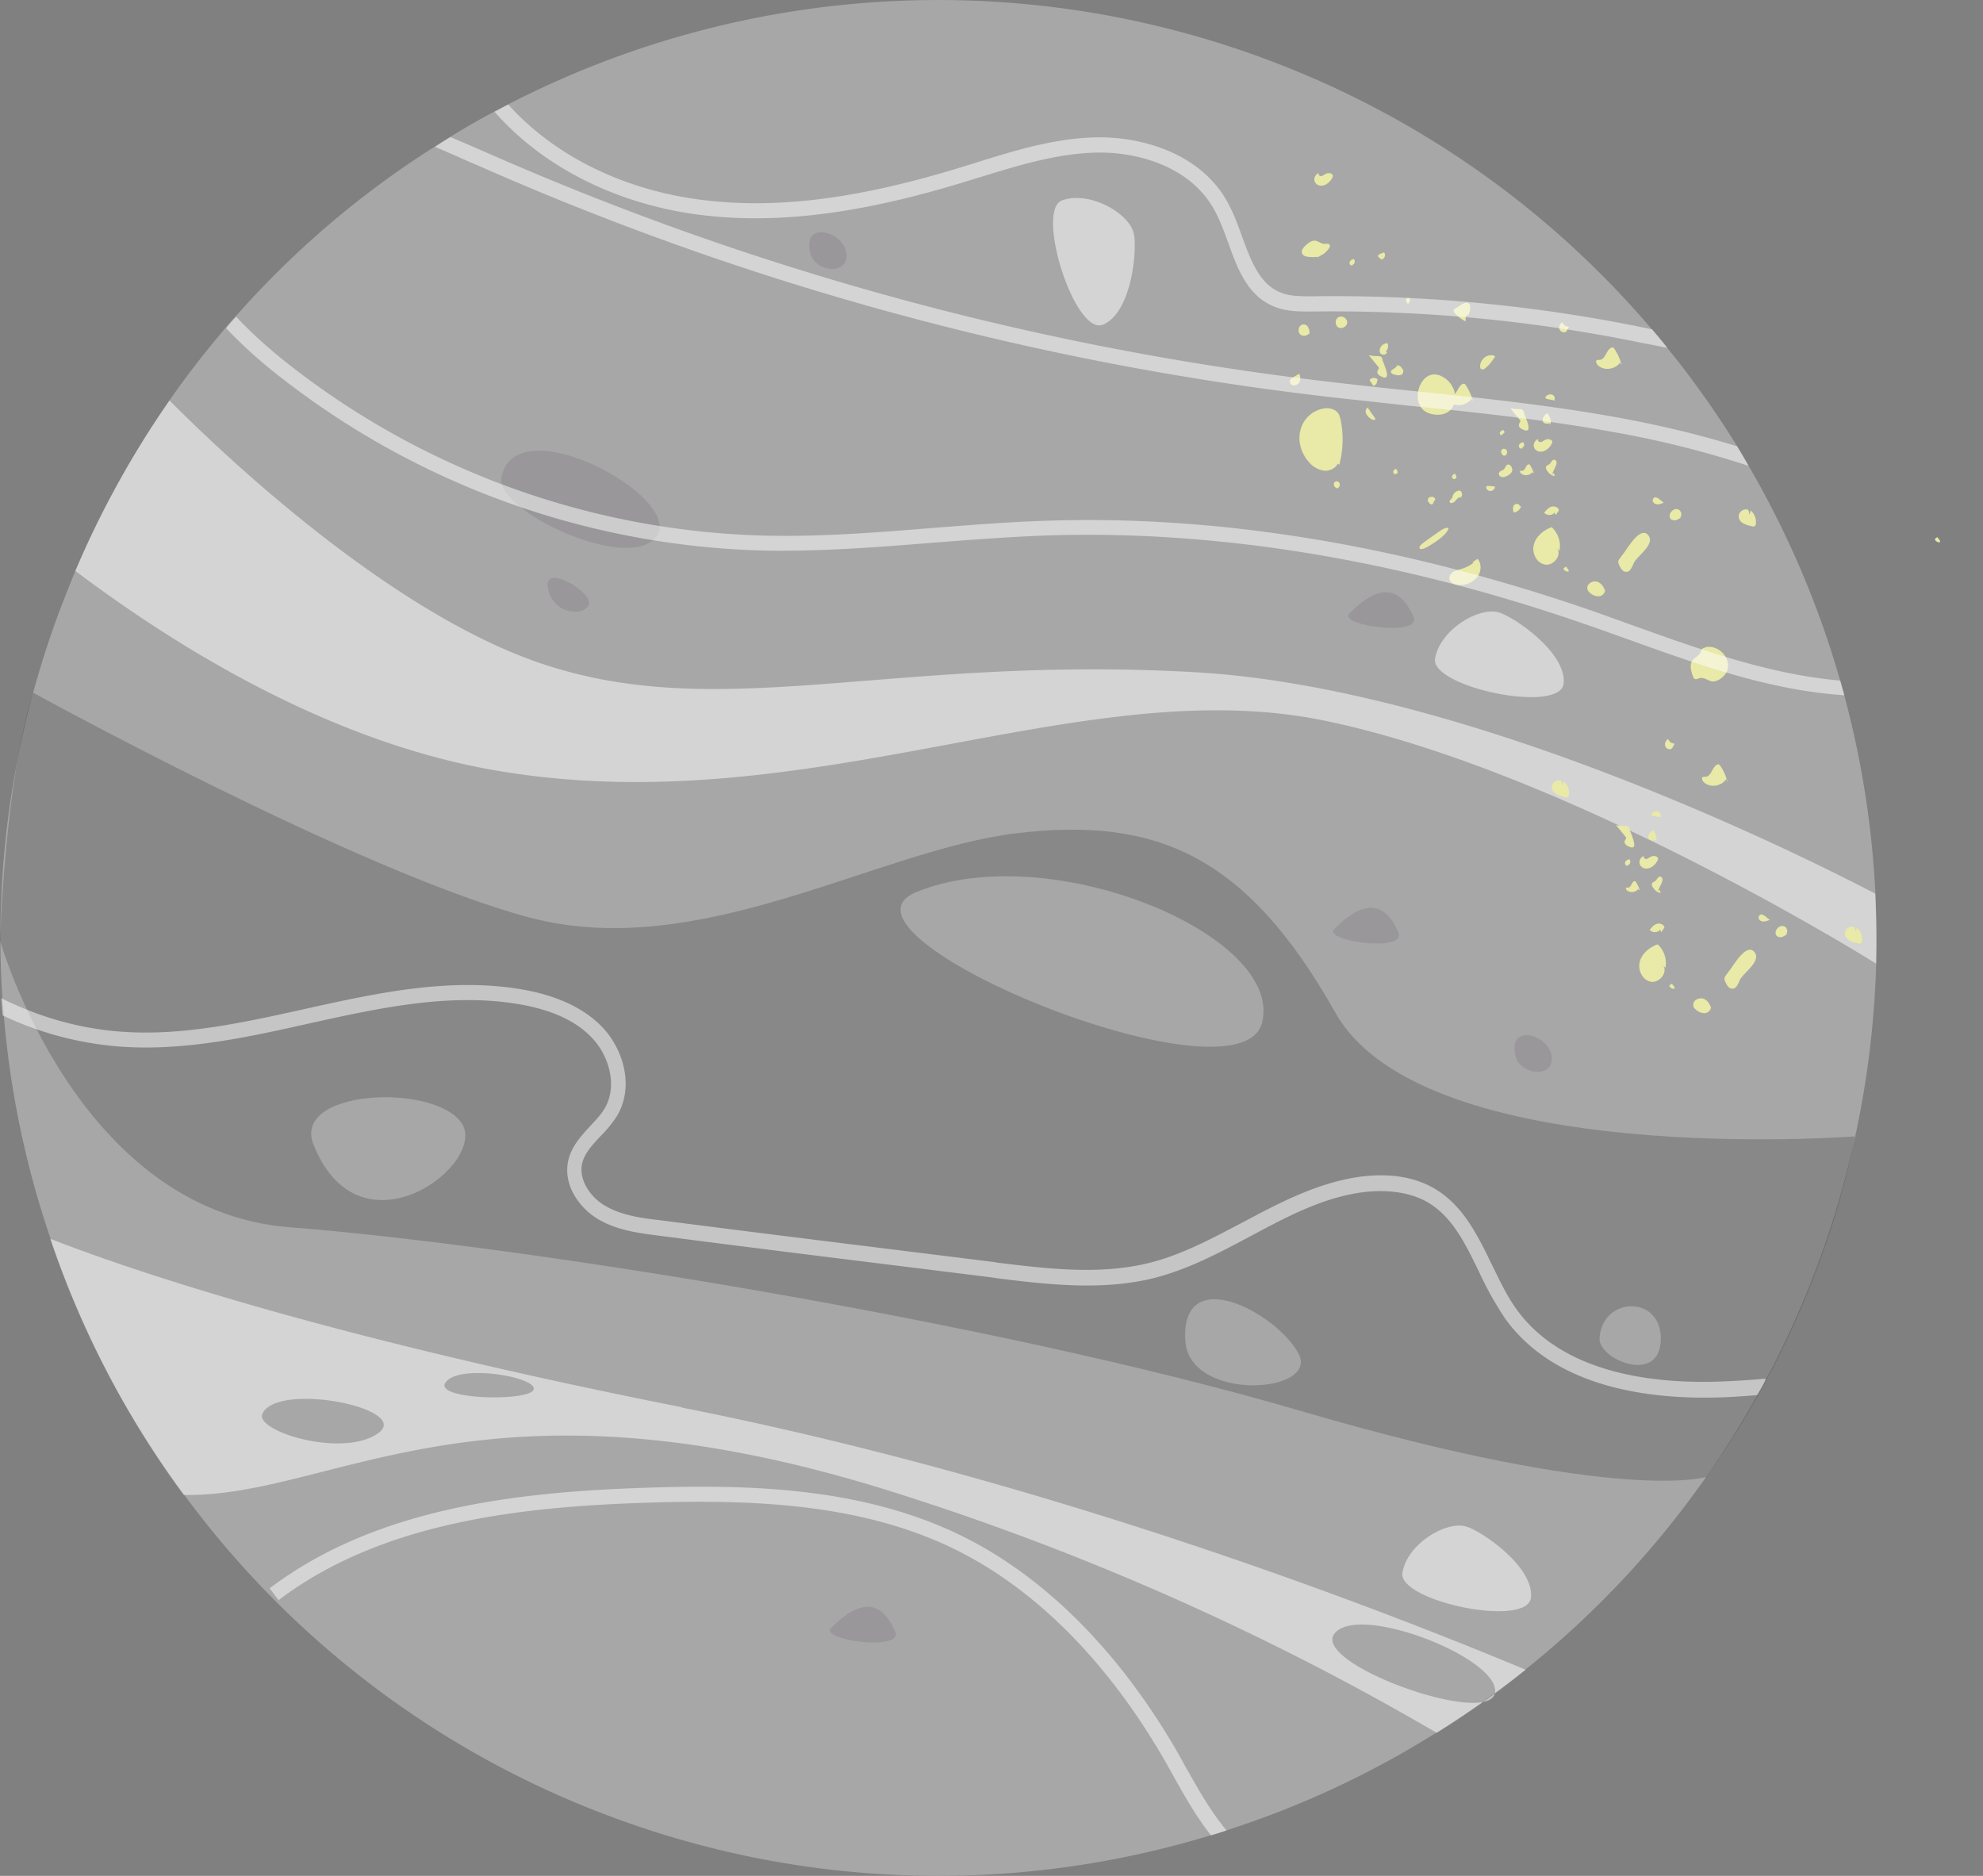
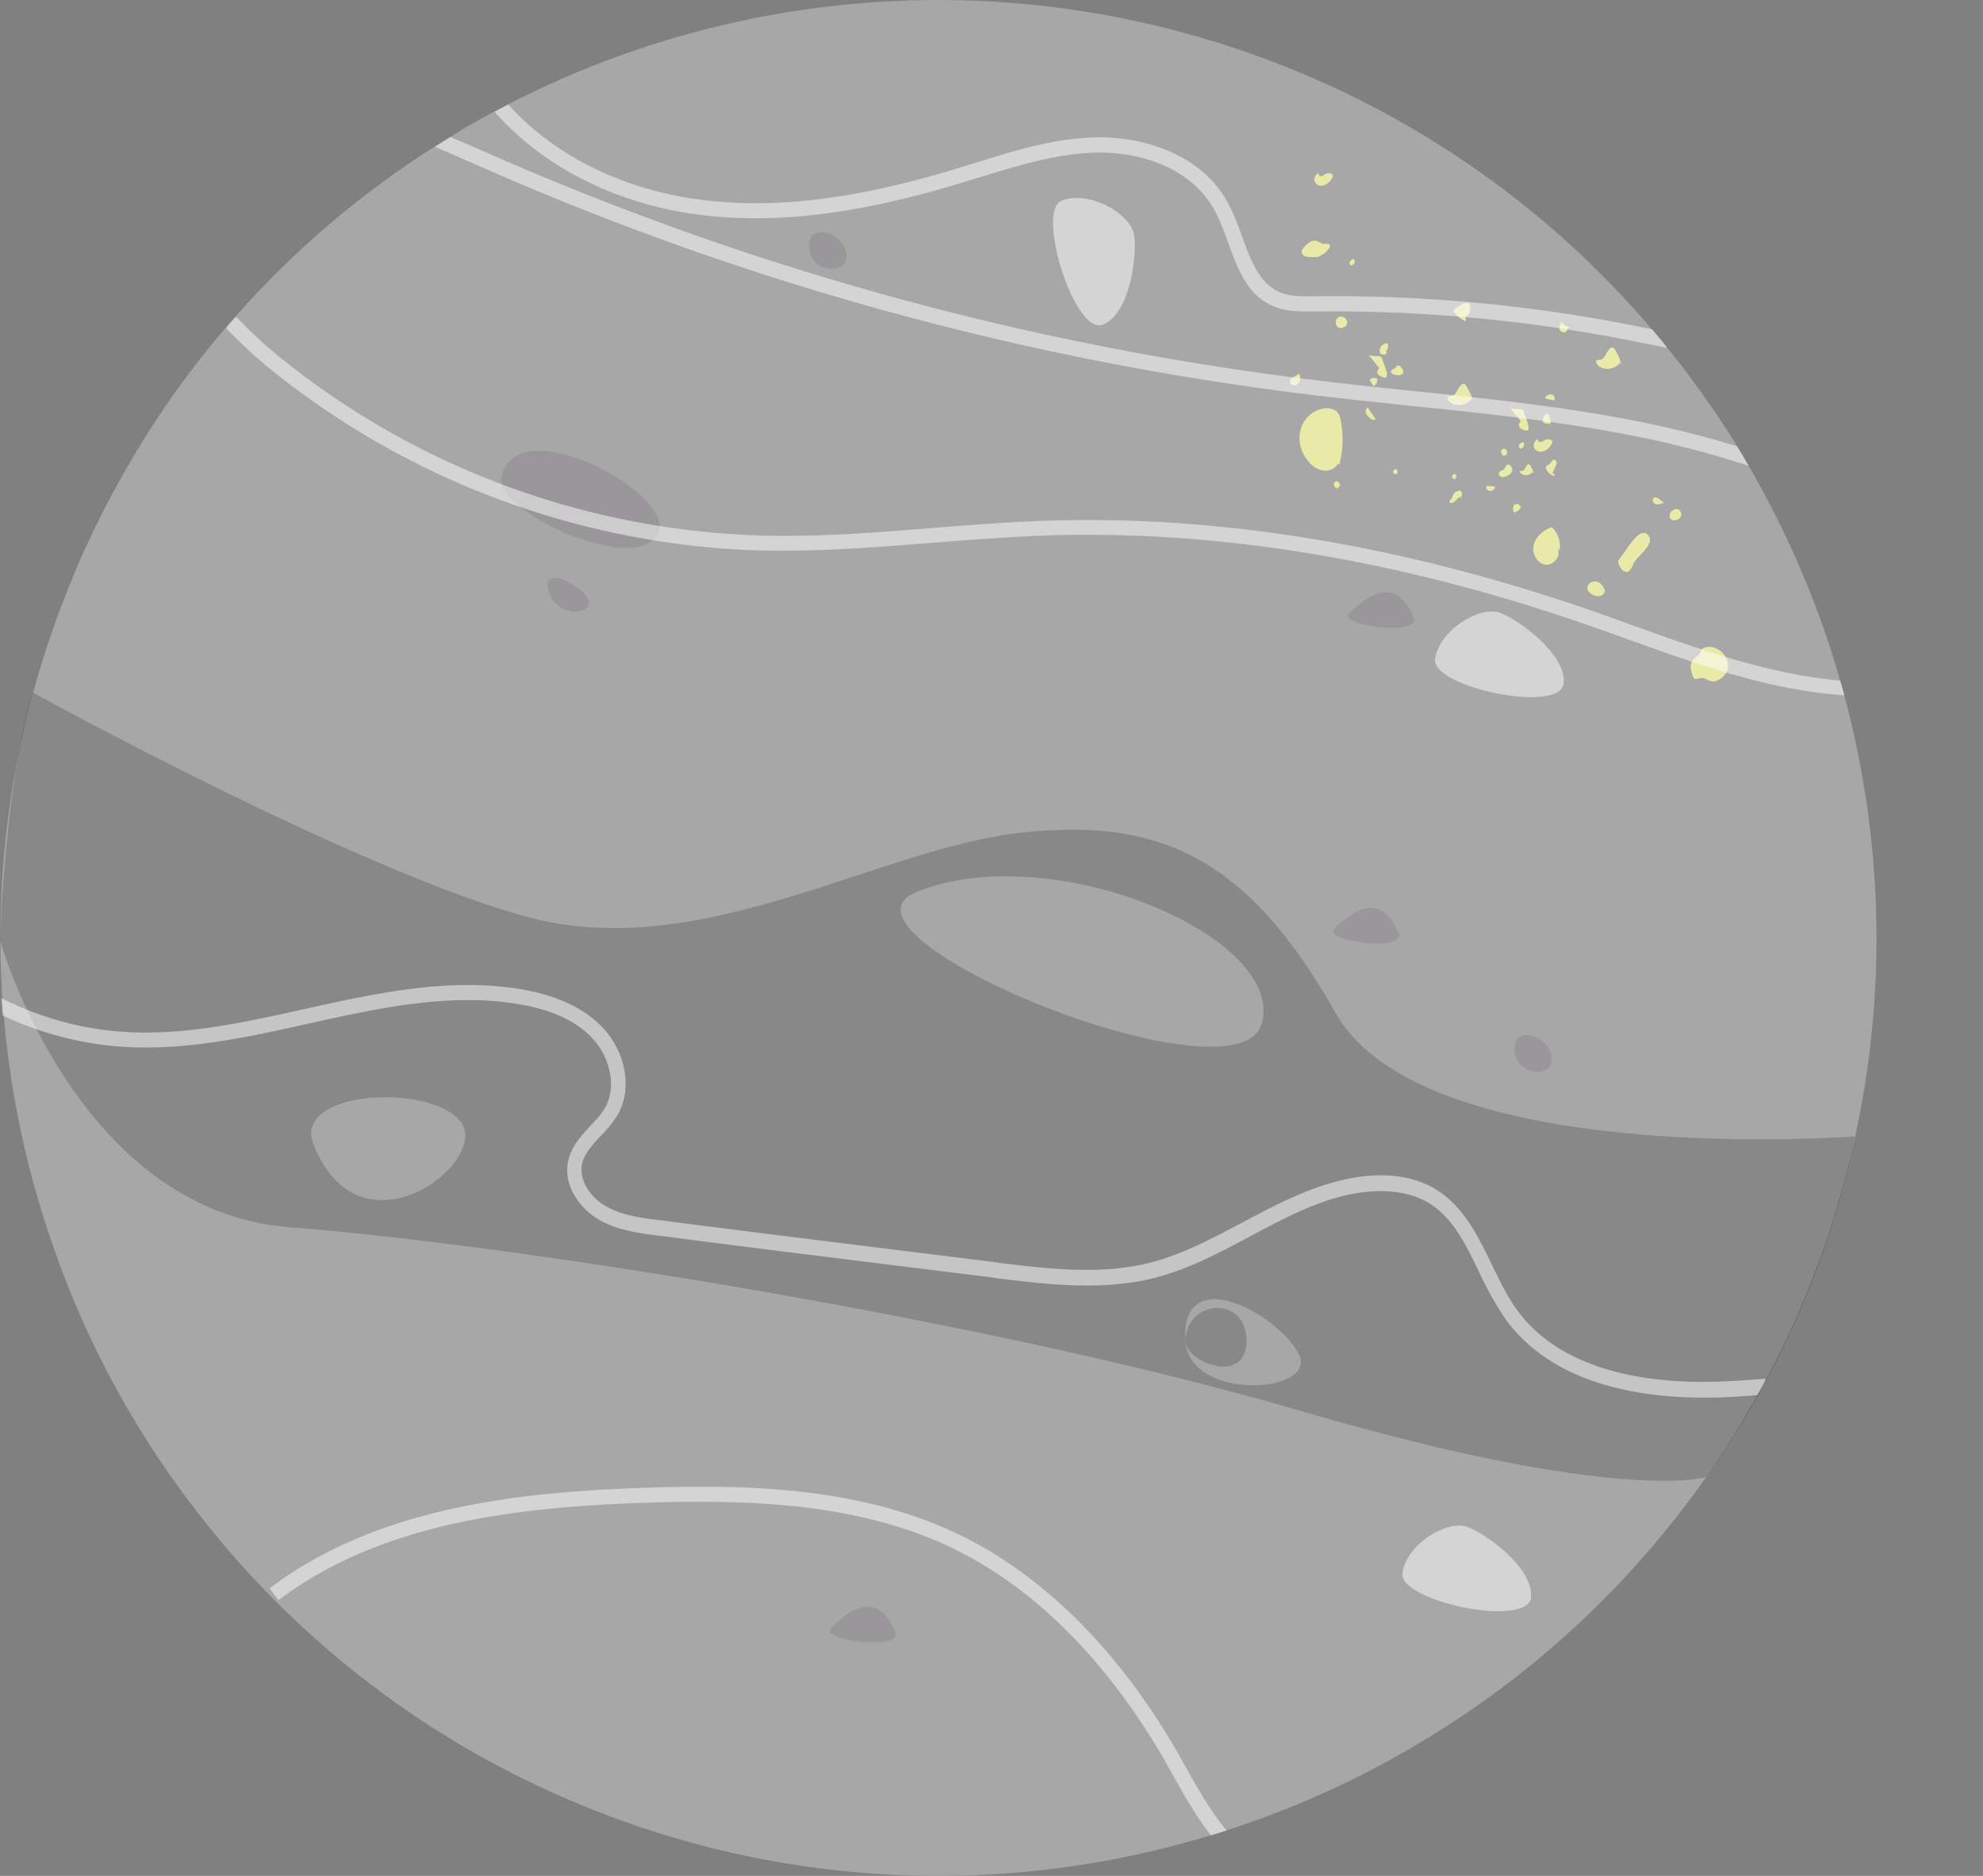
<svg xmlns="http://www.w3.org/2000/svg" width="37" height="35" fill="none">
  <rect width="100%" height="100%" fill="#808080" stroke="none" />
  <path fill="#A7A7A7" d="M35.007 17.979a17.54 17.54 0 0 1-2.057 7.762 3 3 0 0 1-.162.29 17.34 17.34 0 0 1-5.978 6.29 17.3 17.3 0 0 1-3.916 1.826q-.144.05-.29.091a17.43 17.43 0 0 1-11.275-.37 17.43 17.43 0 0 1-7.896-5.984 17.3 17.3 0 0 1-2.492-4.78 17.3 17.3 0 0 1-.87-4.158c-.01-.108-.016-.215-.027-.323a17.4 17.4 0 0 1 1.101-7.316q.128-.33.263-.66a18 18 0 0 1 1.757-3.18c.327-.473.682-.924 1.053-1.36q.09-.11.188-.214a17.2 17.2 0 0 1 3.717-3.164q.144-.095.29-.182.403-.25.816-.468c.086-.043.172-.091.258-.134A17.5 17.5 0 0 1 23.7 1.134a17.4 17.4 0 0 1 7.407 5.355c.478.586.913 1.203 1.306 1.837.075.124.145.242.214.365.73 1.257 1.306 2.6 1.703 3.991l.08.285a17.5 17.5 0 0 1 .597 5.006z" />
-   <path fill="#414141" d="M34.614 21.202s-8.041.623-9.696-2.305c-1.649-2.927-3.325-3.663-5.946-3.351s-5.925 2.422-9.11 1.568-9.244-4.19-9.244-4.19C.097 14.53 0 17.544 0 17.544s1.418 5.049 5.414 5.355c3.997.306 12.983 1.703 18.897 3.438 5.909 1.73 7.526 1.22 7.526 1.22 2.272-3.17 2.771-6.35 2.771-6.35zm-28.764.155c-.414-1.03 2.24-1.154 2.76-.408.516.747-1.885 2.595-2.76.409m11.253-4.716c2.487-1.015 6.86.806 6.445 2.439-.413 1.633-8.368-1.654-6.445-2.439M22.114 25c-.07-1.45 1.698-.51 2.111.248.414.757-2.052.923-2.11-.248m7.73-.032c.048-.784 1.16-.816 1.144.027-.021.849-1.166.37-1.144-.027" opacity=".3" style="mix-blend-mode:multiply" />
-   <path fill="#fff" d="M35.005 17.979s-5.764-3.615-10.324-4.54c-4.566-.923-9.604 1.94-15.438.935-3.019-.52-5.833-2.213-7.837-3.722a17.5 17.5 0 0 1 1.757-3.18c1.063 1.07 4.007 3.84 6.757 4.845 3.438 1.246 6.607-.107 12.392.226 4.953.285 11.038 3.276 12.677 4.13.021.436.027.865.016 1.306M7.05 26.745c-.666.462-2.299-.043-2.154-.365.269-.613 2.82-.097 2.154.365m1.263-.95c.247-.36 1.73-.098 1.643.133-.086.226-1.87.188-1.643-.134m16.597 4.672c.49-.553 3.121.5 2.982 1.128-.14.629-3.476-.574-2.982-1.128m-12.187-4.21C6.126 24.95 2.467 23.71.938 23.113a17.4 17.4 0 0 0 2.492 4.78c2.804.043 5.522-2.438 13.053-.112a49.7 49.7 0 0 1 10.324 4.55 17 17 0 0 0 1.66-1.177c-2.772-1.16-8.976-3.556-15.75-4.893z" opacity=".51" style="mix-blend-mode:soft-light" />
+   <path fill="#414141" d="M34.614 21.202s-8.041.623-9.696-2.305c-1.649-2.927-3.325-3.663-5.946-3.351s-5.925 2.422-9.11 1.568-9.244-4.19-9.244-4.19C.097 14.53 0 17.544 0 17.544s1.418 5.049 5.414 5.355c3.997.306 12.983 1.703 18.897 3.438 5.909 1.73 7.526 1.22 7.526 1.22 2.272-3.17 2.771-6.35 2.771-6.35zm-28.764.155c-.414-1.03 2.24-1.154 2.76-.408.516.747-1.885 2.595-2.76.409m11.253-4.716c2.487-1.015 6.86.806 6.445 2.439-.413 1.633-8.368-1.654-6.445-2.439M22.114 25c-.07-1.45 1.698-.51 2.111.248.414.757-2.052.923-2.11-.248c.048-.784 1.16-.816 1.144.027-.021.849-1.166.37-1.144-.027" opacity=".3" style="mix-blend-mode:multiply" />
  <path fill="#190024" d="M9.357 8.9c-.135.635 2.417 1.816 2.9 1.097.49-.72-2.626-2.423-2.9-1.096M10.227 10.985c.108.505.693.51.763.29.07-.226-.87-.795-.763-.29M24.896 17.334c.71-.72 1.031-.311 1.198.064.161.377-1.418.162-1.198-.064M25.177 11.447c.71-.72 1.032-.312 1.198.064.161.376-1.418.161-1.198-.064M15.506 30.376c.709-.72 1.03-.312 1.197.064.162.377-1.418.162-1.197-.064M28.276 19.698c.086.365.72.43.677.016s-.822-.634-.677-.016M15.116 4.717c.086.365.72.43.676.016s-.821-.634-.676-.016" opacity=".1" style="mix-blend-mode:multiply" />
  <path fill="#fff" d="M27.353 28.48c.274.075 1.263.74 1.214 1.321-.048.586-2.487.075-2.4-.457.085-.531.805-.972 1.186-.864M27.963 11.425c.274.076 1.262.742 1.214 1.322-.049.585-2.487.075-2.401-.457.086-.531.805-.972 1.187-.865M21.154 4.351c.07.28-.027 1.461-.564 1.703-.532.242-1.279-2.133-.774-2.315.505-.183 1.24.225 1.338.612" opacity=".51" style="mix-blend-mode:soft-light" />
  <g fill="#E9E9A8" style="mix-blend-mode:soft-light">
    <path d="M24.989 8.675a1.84 1.84 0 0 0 .026-.838c-.01-.043-.021-.091-.048-.129-.048-.07-.15-.096-.236-.091a.54.54 0 0 0-.462.392c-.06.204 0 .435.145.602a.46.46 0 0 0 .295.171c.118.011.247-.064.269-.182-.022-.032-.08-.022-.091.016l.096.048zM29.098 10.276a.48.48 0 0 0-.145-.44c-.15.053-.29.166-.333.322-.043.155.048.349.21.376.155.027.316-.172.225-.306zM28.62 8.831a.6.6 0 0 0-.07-.15q0-.009-.016-.016h-.021c-.049.026-.054.118-.113.118h-.032c-.016.01-.006.032.005.043.059.064.183.048.226-.027v.027h.005zM27.479 7.466a1 1 0 0 0-.13-.279.06.06 0 0 0-.026-.027c-.011 0-.027 0-.038.006-.091.053-.107.22-.21.225a.2.2 0 0 0-.053.005c-.027.017-.01.06.01.086.113.124.344.092.43-.053v.048l.022-.01zM30.252 6.79a1 1 0 0 0-.129-.28.07.07 0 0 0-.027-.027c-.01 0-.027 0-.038.006-.09.053-.107.22-.209.225-.021 0-.043 0-.054.006-.027.016-.01.059.011.086.113.123.344.091.43-.054V6.8l.021-.01zM28.932 7.913a.24.24 0 0 0-.065-.205.24.24 0 0 0-.07.076.1.1 0 0 0 0 .096c.032.033.086.027.13.016q-.008.016-.022.033l.016-.011zM28.438 7.697s-.011-.043-.033-.053c-.016-.011-.037-.011-.059-.011a1 1 0 0 1-.166-.016c.059.07.118.145.177.215 0 .005.01.01.01.016.006.027-.02.043-.026.07-.01.037.021.07.053.085.237.13.076-.198.038-.306zM25.797 6.709s-.01-.043-.032-.054c-.016-.01-.038-.01-.06-.01a1 1 0 0 1-.166-.017c.06.07.118.145.177.215 0 .006.011.011.011.016.005.027-.021.043-.027.07-.01.038.022.07.054.086.236.13.075-.199.037-.306zM29.196 6.075l-.049-.064c-.042.032-.07.096-.042.145.026.048.102.064.128.016.017-.027.033-.08.06-.065zM25.137 6.016c0 .076-.102.13-.167.092-.064-.038-.064-.15 0-.188.065-.038.161.01.167.091v.01zM26.104 6.816c.049.038.102.097.07.15-.027.05-.102.038-.161.022-.022-.005-.054-.021-.06-.043-.01-.059.114-.07.108-.129.016-.01.032.017.022.027l.016-.027zM29.961 11.076c-.016-.086-.06-.177-.14-.215-.08-.037-.198.011-.204.102 0 .027.006.054.022.07l.032.033a.24.24 0 0 0 .166.059c.06-.006.119-.065.108-.124zM31.824 12.08s-.053.011-.07.033c-.016.021-.02.048-.032.07-.027.053-.091.08-.134.128-.07.081-.038.204 0 .307.01.021.021.048.043.053.016 0 .038 0 .054-.01.118-.049.199.07.306.053a.35.35 0 0 0 .236-.199c.08-.247-.166-.488-.403-.44zM28.98 8.82s.026.038.031.06c-.059 0-.107-.044-.14-.092-.02-.027-.037-.06-.02-.086.01-.021.037-.027.053-.038.038-.026.054-.09.097-.086.027 0 .043.033.043.054 0 .027-.011.049-.022.075-.021.049-.048.102-.07.15l.027-.031zM28.355 9.443c0-.048-.08-.054-.108-.016-.026.038-.016.091-.005.134a.16.16 0 0 0 .14-.118zM28.216 8.756s-.01-.043-.027-.065c-.016-.016-.037-.032-.059-.021-.037.01-.043.06-.07.086-.026.027-.075.027-.09.064-.017.033.015.076.053.081.037.005.075-.01.107-.027a.2.2 0 0 0 .075-.064c.017-.027.017-.07-.01-.092l.027.038zM28.115 8.47s-.027.039-.048.033c-.022 0-.038-.021-.048-.037a.1.1 0 0 1-.011-.038c0-.032.027-.06.059-.054.032 0 .054.032.054.065 0 .032-.033.053-.06.059l.065-.022zM24.994 9.078s-.027.037-.048.032a.1.1 0 0 1-.049-.038.1.1 0 0 1-.01-.037c0-.032.027-.06.059-.054.032 0 .053.032.053.065 0 .032-.032.053-.059.059l.065-.022zM28.387 8.358c.049-.005.07-.075.032-.107-.021 0-.048.016-.064.032a.056.056 0 0 0-.005.07c.016.022.048.022.059 0l-.022.01zM25.227 4.942c.048-.005.07-.075.032-.108-.021 0-.048.017-.064.033s-.022.048-.006.07c.017.021.049.021.06 0l-.022.01zM24.241 7.134a.17.17 0 0 0 0-.161l-.118.07c-.021.01-.038.021-.048.042-.022.038 0 .092.048.103.043.01.086-.011.113-.043h.01zM25.52 7.606l.146.21c-.022.037-.081.01-.108-.017a.2.2 0 0 1-.075-.102c-.01-.043.016-.096.059-.096l-.016.01zM31.348 9.647c.049-.037.017-.128-.043-.145-.059-.016-.123.027-.145.086a.1.1 0 0 0 0 .076c.017.037.065.048.108.043a.3.3 0 0 0 .102-.06zM25.856 6.559a.14.14 0 0 0 .032-.156.15.15 0 0 0-.107.048c-.038.038-.054.108-.021.145.032.038.123.022.118-.032h-.022zM25.694 7.118a.086.086 0 0 1-.07.08c-.021-.038-.048-.07-.07-.107.033-.049.114-.054.151-.011l-.01.032zM30.34 10.26c-.037.054-.08.107-.118.161a.2.2 0 0 0-.027.048c0 .022 0 .038.011.06.027.064.07.145.14.14.075 0 .107-.098.14-.167.064-.13.397-.344.273-.51-.134-.178-.349.171-.424.273zM31.004 9.346s.027.022.038.033a.3.3 0 0 1-.113.032c-.037 0-.08-.022-.091-.06-.01-.037.027-.085.064-.069.038.01.07.038.097.064zM27.893 9.089c0 .032-.032.059-.065.07-.032.005-.07 0-.085-.033-.017-.016-.017-.048 0-.059h.026c.043 0 .081.006.124.011V9.1zM27.275 9.277c-.038-.016-.076.016-.102.048-.027.032-.06.065-.097.06a.03.03 0 0 1-.027-.017c-.01-.027.021-.048.038-.07.016-.016.016-.043.026-.064a.14.14 0 0 1 .13-.08c.026.015.037.048.037.075s-.027.053-.054.064l.054-.016zM27.17 8.885l-.016-.043c-.027 0-.054.016-.06.043s.011.053.038.053.049-.026.043-.048zM26.072 8.793l-.016-.043c-.027 0-.053.017-.059.043-.005.027.01.054.038.054s.048-.027.043-.048zM28.696 8.208c0 .032.037.048.064.038s.054-.033.08-.043a.13.13 0 0 1 .092 0c.016.01.032.021.032.043q-.001.015-.01.032a.3.3 0 0 1-.124.129c-.054.027-.124.032-.172-.011a.11.11 0 0 1-.038-.113.13.13 0 0 1 .081-.091v.01zM24.602 3.245c0 .032.038.048.064.037.027-.01.054-.032.081-.043a.13.13 0 0 1 .091 0c.016.011.032.022.032.043q-.001.017-.01.032a.3.3 0 0 1-.124.13c-.053.026-.123.032-.172-.011a.11.11 0 0 1-.037-.113.13.13 0 0 1 .08-.091v.01zM29.004 7.456c.016-.032-.006-.08-.043-.092-.038-.016-.075 0-.107.022-.011.01-.022.027-.017.043.006.01.017.01.033.016.048.01.09.016.14.027v-.01zM24.57 4.797a.4.4 0 0 0 .232-.172c.01-.016.016-.032.01-.048-.01-.038-.064-.027-.101-.027-.065 0-.119-.06-.183-.06-.054 0-.097.033-.14.065-.059.049-.129.124-.086.188.022.032.065.043.102.049.081.01.167.005.247-.011l-.08.021zM27.341 5.893c.06.01.086-.07.092-.13 0-.037 0-.08-.027-.101-.038-.033-.097 0-.14.021q-.057.039-.107.07c-.016.01-.032.021-.038.043 0 .016.01.032.022.043a.6.6 0 0 0 .204.156v-.108z" />
-     <path d="M26.69 7.72c.515.133.618-.479.22-.694-.419-.225-.666.575-.22.693M29.011 9.556c-.037.064-.15.07-.198.01.037-.048.08-.096.134-.112.059-.016.134.01.14.07-.022.027-.038.059-.06.086l-.021-.054zM27.58 10.54s-.032-.05-.048-.07a.7.7 0 0 1-.263.144c-.049.016-.097.027-.145.049-.043.027-.081.07-.081.118 0 .096.118.14.215.134a.41.41 0 0 0 .311-.156c.07-.096.08-.241 0-.333l-.096.065.113.043zM27.017 9.89c.021-.033 0-.05-.043-.039a.4.4 0 0 0-.118.065q-.129.087-.258.182c-.049.033-.102.076-.113.113-.005.033.027.038.07.027s.086-.037.129-.064c.145-.086.311-.21.343-.312l-.08.016h.07zM26.746 9.384s-.016.032-.038.027c-.016 0-.032-.016-.042-.027s-.022-.022-.022-.038c-.01-.027.005-.059.032-.07.027-.01.06-.01.08.006.011.005.022.021.022.032q.002.024-.021.032l-.011.033zM27.752 6.838c.053-.054.102-.118.145-.183a.07.07 0 0 0-.054-.026c-.113-.017-.226.09-.226.204 0 .016 0 .037.016.048.016.016.043.016.065 0a.1.1 0 0 0 .048-.048zM28.074 8.063s-.016-.027-.021-.043c-.021.01-.048.016-.065.043-.01.021 0 .06.027.054.011 0 .017-.011.022-.016.021-.022.043-.038.07-.06l-.038.027zM24.433 6.231c0-.037 0-.08-.022-.118a.094.094 0 0 0-.097-.06c-.021 0-.037.012-.053.028-.043.043-.038.123 0 .16a.12.12 0 0 0 .16-.015zM25.825 4.71c.038.044.01.124-.048.13a.2.2 0 0 1-.07-.065.14.14 0 0 1 .091-.053l.027-.016zM26.308 5.603c.021-.032-.043-.06-.065-.027-.021.027 0 .07.027.091a.08.08 0 0 0 .038-.08zM29.269 10.636l-.049-.065s-.037.022-.048.038c.01.037.059.064.097.054v-.027M36.198 10.088l-.048-.065a.1.1 0 0 0-.048.038c.01.038.059.065.096.054v-.027M32.663 9.524c.076.059.113.16.097.258 0 .01 0 .021-.016.032-.01.01-.032.01-.054.005-.102-.021-.23-.059-.247-.166-.016-.092.091-.178.177-.14.011.027.016.06.027.086zM31.075 18.06a.48.48 0 0 0-.145-.441c-.15.053-.29.166-.334.322-.042.156.049.35.21.376.156.027.317-.172.226-.306zM30.595 16.609a.5.5 0 0 0-.07-.15q0-.009-.016-.017h-.021c-.048.027-.054.119-.113.119h-.032c-.016.01 0 .032.005.043.06.064.183.048.226-.027v.026h.005zM32.228 14.568a1 1 0 0 0-.129-.28.1.1 0 0 0-.026-.026c-.011 0-.027 0-.038.005-.091.054-.107.22-.21.226-.02 0-.042 0-.053.005-.027.016-.01.06.01.086.113.124.344.091.43-.054l.011.049.01-.011zM30.904 15.69a.24.24 0 0 0-.064-.204c-.027.022-.054.043-.07.075a.1.1 0 0 0 0 .097c.032.032.086.027.129.016-.006.011-.01.022-.022.033l.022-.011zM30.41 15.476s-.01-.043-.032-.054c-.016-.01-.038-.01-.06-.01a1 1 0 0 1-.166-.017c.06.07.118.145.178.215 0 .005.01.01.01.016.006.027-.021.043-.026.07-.011.037.021.07.053.086.236.129.075-.199.038-.306zM31.169 13.853l-.049-.064c-.043.032-.07.096-.043.145s.102.064.13.016c.015-.027.031-.08.058-.065zM31.938 18.854c-.017-.086-.06-.177-.14-.215-.08-.037-.199.011-.204.102 0 .027.005.054.021.07l.033.032a.24.24 0 0 0 .166.06c.06-.006.118-.065.107-.124zM30.956 16.598s.027.038.032.06c-.06 0-.107-.044-.14-.092-.021-.027-.037-.06-.021-.086.01-.022.037-.027.054-.038.037-.027.053-.091.096-.086.027 0 .043.032.043.054a.2.2 0 0 1-.021.075c-.022.049-.049.102-.07.15l.027-.032zM30.368 16.142c.048-.006.07-.076.032-.108-.022 0-.048.016-.065.032-.016.017-.021.049-.005.07s.048.022.06 0l-.022.011zM33.325 17.425c.048-.037.016-.129-.043-.145-.06-.016-.124.027-.145.086a.1.1 0 0 0 0 .075c.016.038.064.049.107.043a.3.3 0 0 0 .102-.059zM32.32 18.038c-.037.053-.08.107-.117.16a.2.2 0 0 0-.027.05c0 .02 0 .037.01.058.027.065.07.145.14.14.075 0 .108-.097.14-.167.064-.128.397-.343.274-.51-.135-.177-.35.172-.425.274zM32.98 17.13s.028.021.039.032a.3.3 0 0 1-.113.032c-.038 0-.08-.021-.092-.059-.01-.038.027-.086.065-.07.037.01.07.038.096.065zM30.668 15.986c0 .032.038.048.065.037.027-.01.053-.032.08-.043a.13.13 0 0 1 .092 0c.016.011.032.022.032.043q-.001.016-.01.033a.3.3 0 0 1-.124.129c-.054.026-.124.032-.172-.011a.11.11 0 0 1-.038-.113.13.13 0 0 1 .08-.091v.01zM30.98 15.234c.017-.033-.005-.08-.043-.092a.13.13 0 0 0-.107.022c-.01.01-.021.027-.016.043.005.01.016.01.032.016.049.01.091.016.14.027v-.01zM30.98 17.34c-.038.064-.15.07-.199.01.038-.048.08-.096.135-.113.059-.016.134.011.14.07-.022.027-.038.06-.06.086l-.021-.053zM31.245 18.419l-.048-.064a.1.1 0 0 0-.049.037c.011.038.06.065.097.054v-.027M34.644 17.307c.075.059.113.161.096.258 0 .01 0 .021-.016.032-.01.01-.032.01-.053.005-.102-.021-.231-.059-.248-.166-.016-.091.092-.177.178-.14.01.027.016.06.027.086zM29.175 14.578c.075.06.113.162.097.258 0 .011 0 .022-.016.032-.011.011-.033.011-.054.006-.102-.022-.231-.06-.247-.167-.016-.091.091-.177.177-.14.01.027.016.06.027.087z" />
  </g>
  <g fill="#fff" opacity=".51" style="mix-blend-mode:soft-light">
    <path d="M8.767 3.024a34 34 0 0 0-.65-.284q.146-.096.29-.183c.156.07.317.134.473.204l.344.15A54.6 54.6 0 0 0 24.58 7.097q.869.105 1.745.193c1.408.145 2.863.296 4.276.58q.958.193 1.81.457c.076.124.145.242.215.365a18 18 0 0 0-2.084-.548c-1.402-.279-2.847-.435-4.249-.574-.585-.065-1.165-.124-1.75-.194A54.8 54.8 0 0 1 9.105 3.17l-.344-.15zM34.412 12.972c-1.386-.091-2.723-.57-4.018-1.037-.258-.09-.516-.187-.774-.274-3.502-1.219-6.902-1.777-10.109-1.67-.698.027-1.407.08-2.094.134-1.064.086-2.16.172-3.245.145a15.26 15.26 0 0 1-8.96-3.25 9 9 0 0 1-.993-.896c.059-.076.123-.145.188-.215q.41.441.983.891a15 15 0 0 0 8.793 3.191c1.069.032 2.16-.054 3.212-.14.688-.053 1.402-.112 2.106-.134 3.239-.113 6.676.457 10.21 1.681.259.092.516.183.78.28 1.246.445 2.53.907 3.846 1.02q.04.147.08.285z" />
  </g>
  <path fill="#fff" d="M32.945 25.74a3 3 0 0 1-.16.29 20 20 0 0 1-.565.038c-1.364.06-3.185-.145-4.136-1.466a6.4 6.4 0 0 1-.489-.876c-.258-.531-.5-1.031-.967-1.3-.381-.214-.832-.22-1.144-.188-.763.086-1.44.446-2.154.828-.574.306-1.17.623-1.815.784-.967.236-1.998.113-2.906 0l-.102-.016c-2.074-.258-4.147-.51-6.22-.78-.371-.047-.796-.101-1.15-.321-.338-.21-.65-.645-.526-1.112.07-.253.236-.43.397-.607.102-.108.204-.215.274-.333.252-.43.07-1-.236-1.316-.296-.317-.758-.527-1.365-.629-1.294-.22-2.626.075-3.915.36-1.128.253-2.294.51-3.47.435a6.2 6.2 0 0 1-2.246-.585c-.01-.108-.016-.215-.027-.323.715.36 1.5.58 2.289.629 1.128.075 2.277-.183 3.39-.43 1.31-.29 2.669-.59 4.017-.365.671.113 1.182.354 1.52.709.387.403.602 1.101.274 1.654a2.2 2.2 0 0 1-.312.382c-.145.155-.284.306-.333.483-.085.312.14.64.403.8.306.189.693.242 1.032.28 2.073.268 4.146.52 6.22.779l.102.016c.93.113 1.89.23 2.81.005.612-.15 1.186-.462 1.75-.757.704-.376 1.44-.763 2.25-.86.511-.059.962.016 1.317.22.542.312.816.876 1.08 1.419.14.284.279.585.462.838.875 1.219 2.605 1.407 3.894 1.348q.372-.016.736-.049zM22.886 34.152c-.097.032-.193.065-.29.091-.274-.343-.494-.736-.704-1.111l-.16-.285c-1.08-1.875-2.461-3.25-3.997-3.98-1.767-.838-3.803-.892-5.737-.828-2.283.08-4.872.355-6.8 1.816l-.167-.22c1.993-1.51 4.636-1.794 6.962-1.875 1.971-.07 4.044-.01 5.865.854 1.585.752 3.014 2.17 4.12 4.093l.161.29c.226.398.457.811.752 1.16zM31.105 6.49a18 18 0 0 0-.468-.092 28.6 28.6 0 0 0-6.123-.586c-.247 0-.494.006-.725-.086-.51-.198-.699-.709-.876-1.208-.08-.215-.161-.44-.268-.623-.446-.79-1.413-1.059-2.165-1.048-.747.011-1.488.242-2.203.462l-.354.108c-1.982.601-3.577.784-5.028.569-1.493-.226-2.804-.913-3.668-1.902.086-.042.171-.09.257-.134.817.913 2.047 1.547 3.449 1.757 1.407.21 2.965.032 4.91-.559l.349-.107c.735-.231 1.498-.468 2.288-.478.827-.011 1.907.295 2.412 1.187.118.21.204.44.284.666.167.456.328.886.72 1.042.177.075.398.07.607.07a28.8 28.8 0 0 1 6.193.59c.043.011.086.017.13.027q.146.168.284.344z" opacity=".51" style="mix-blend-mode:soft-light" />
</svg>